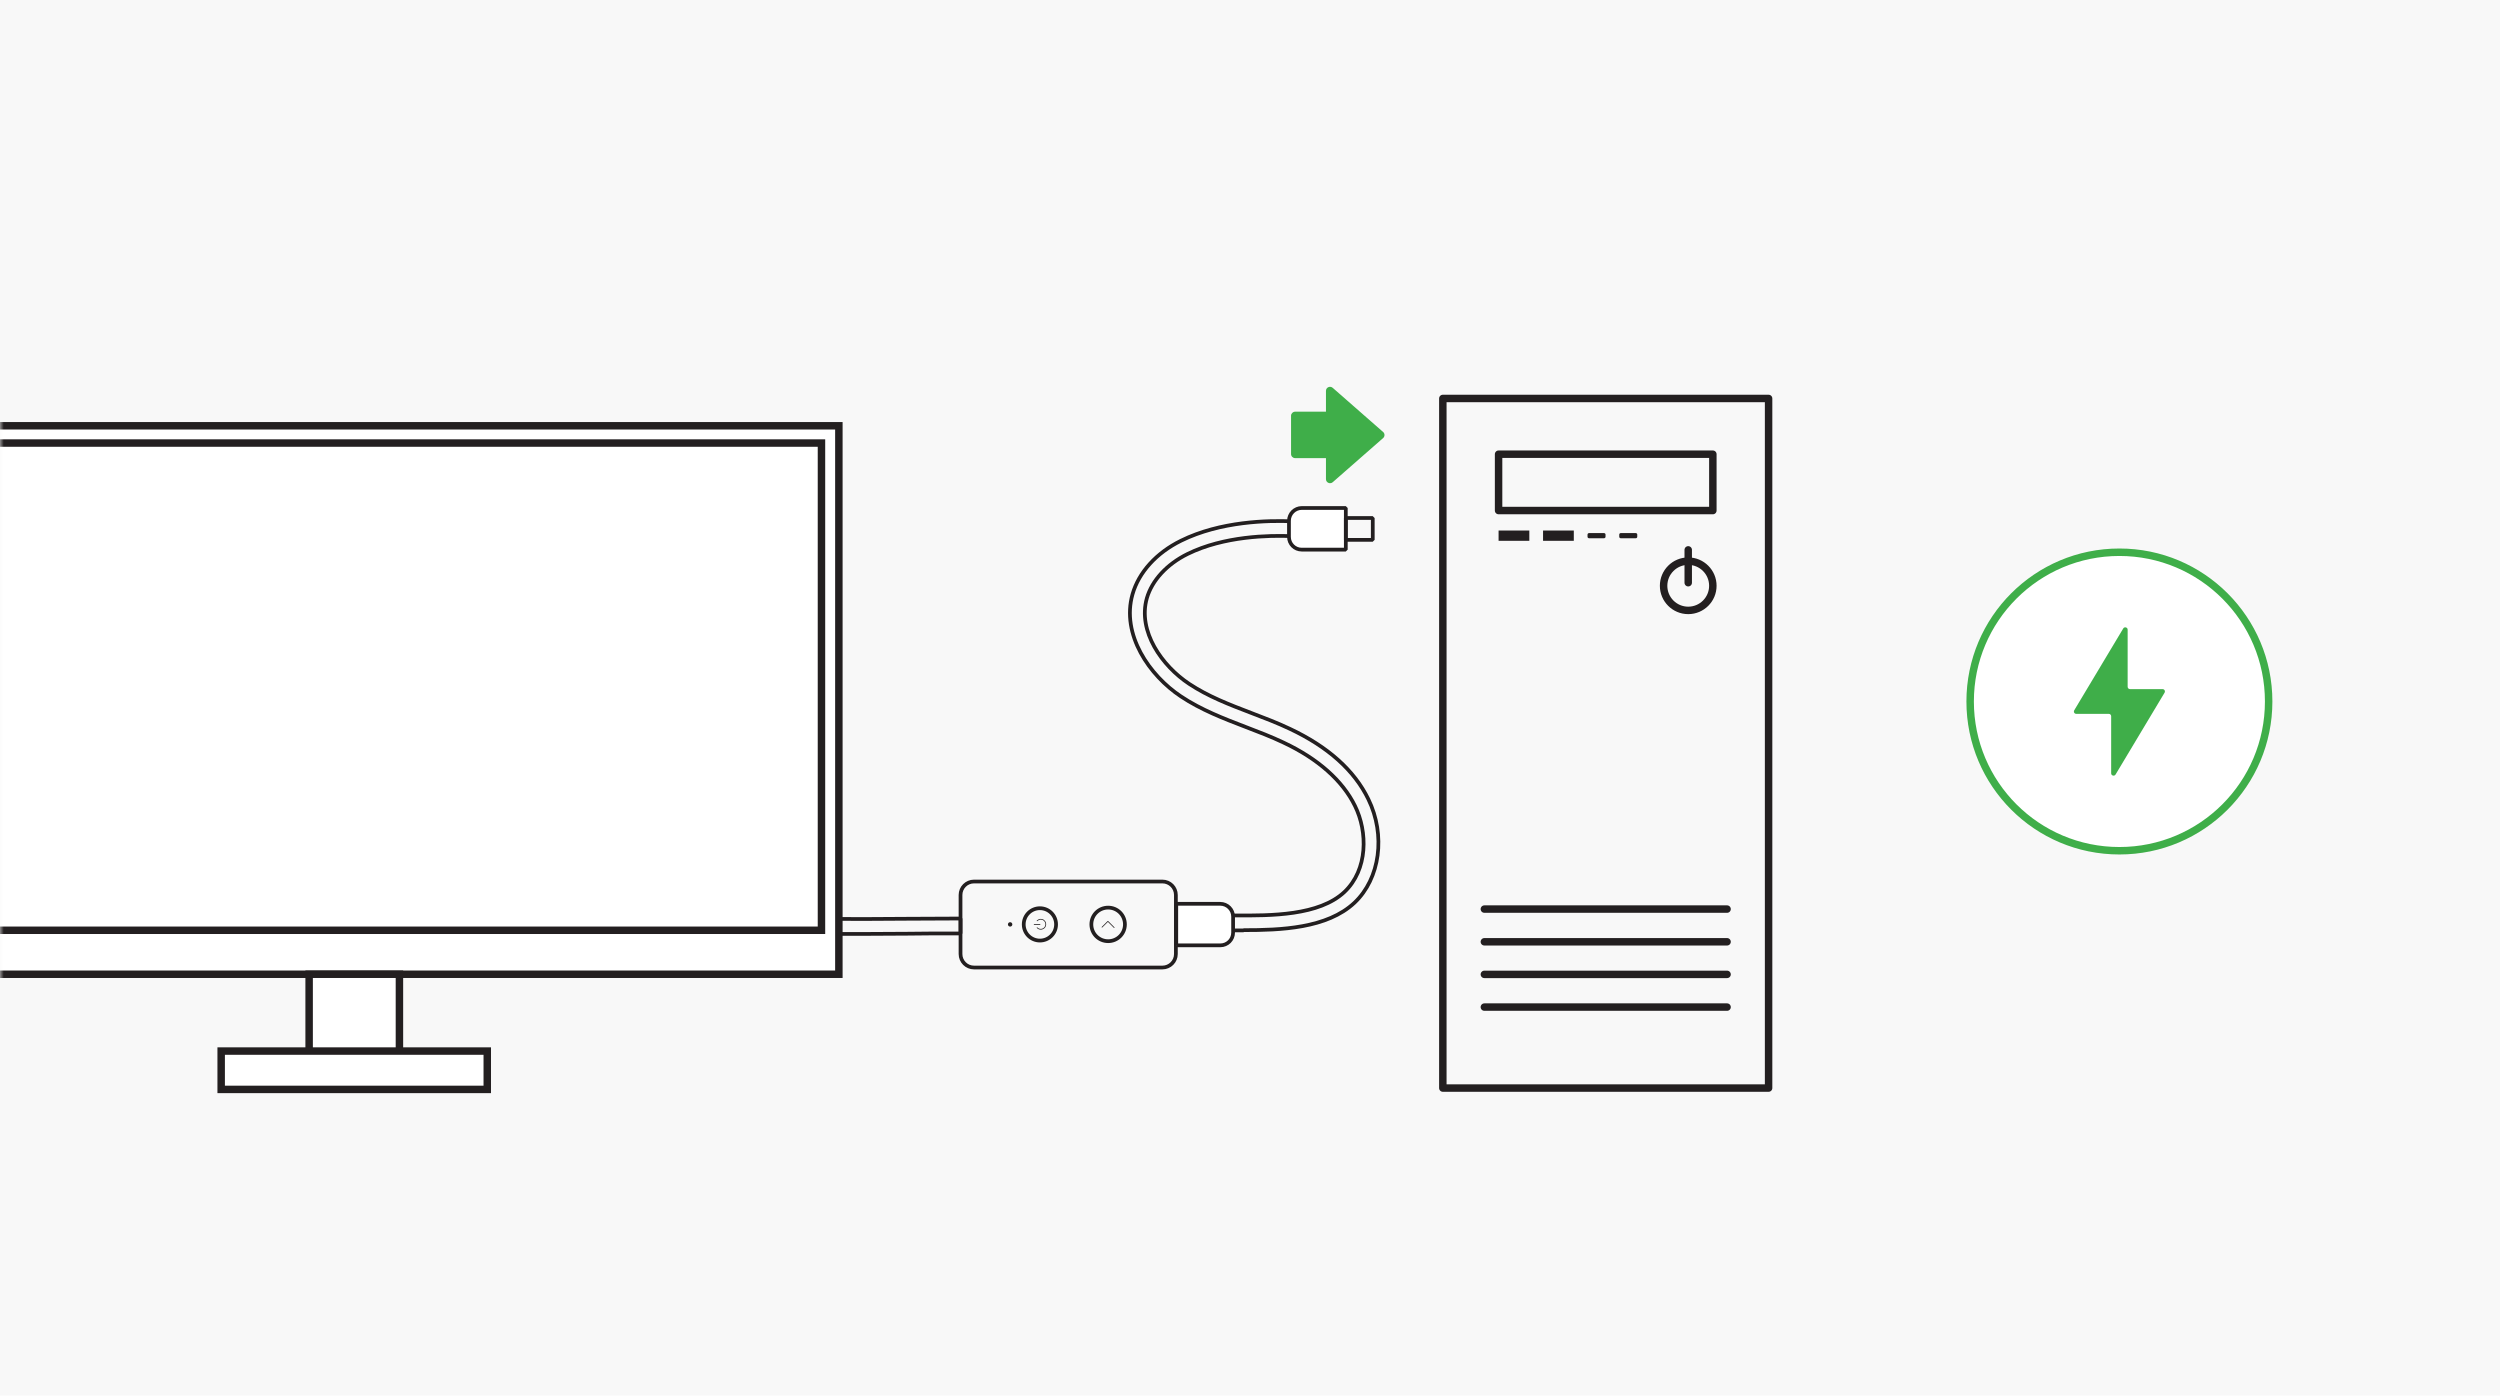
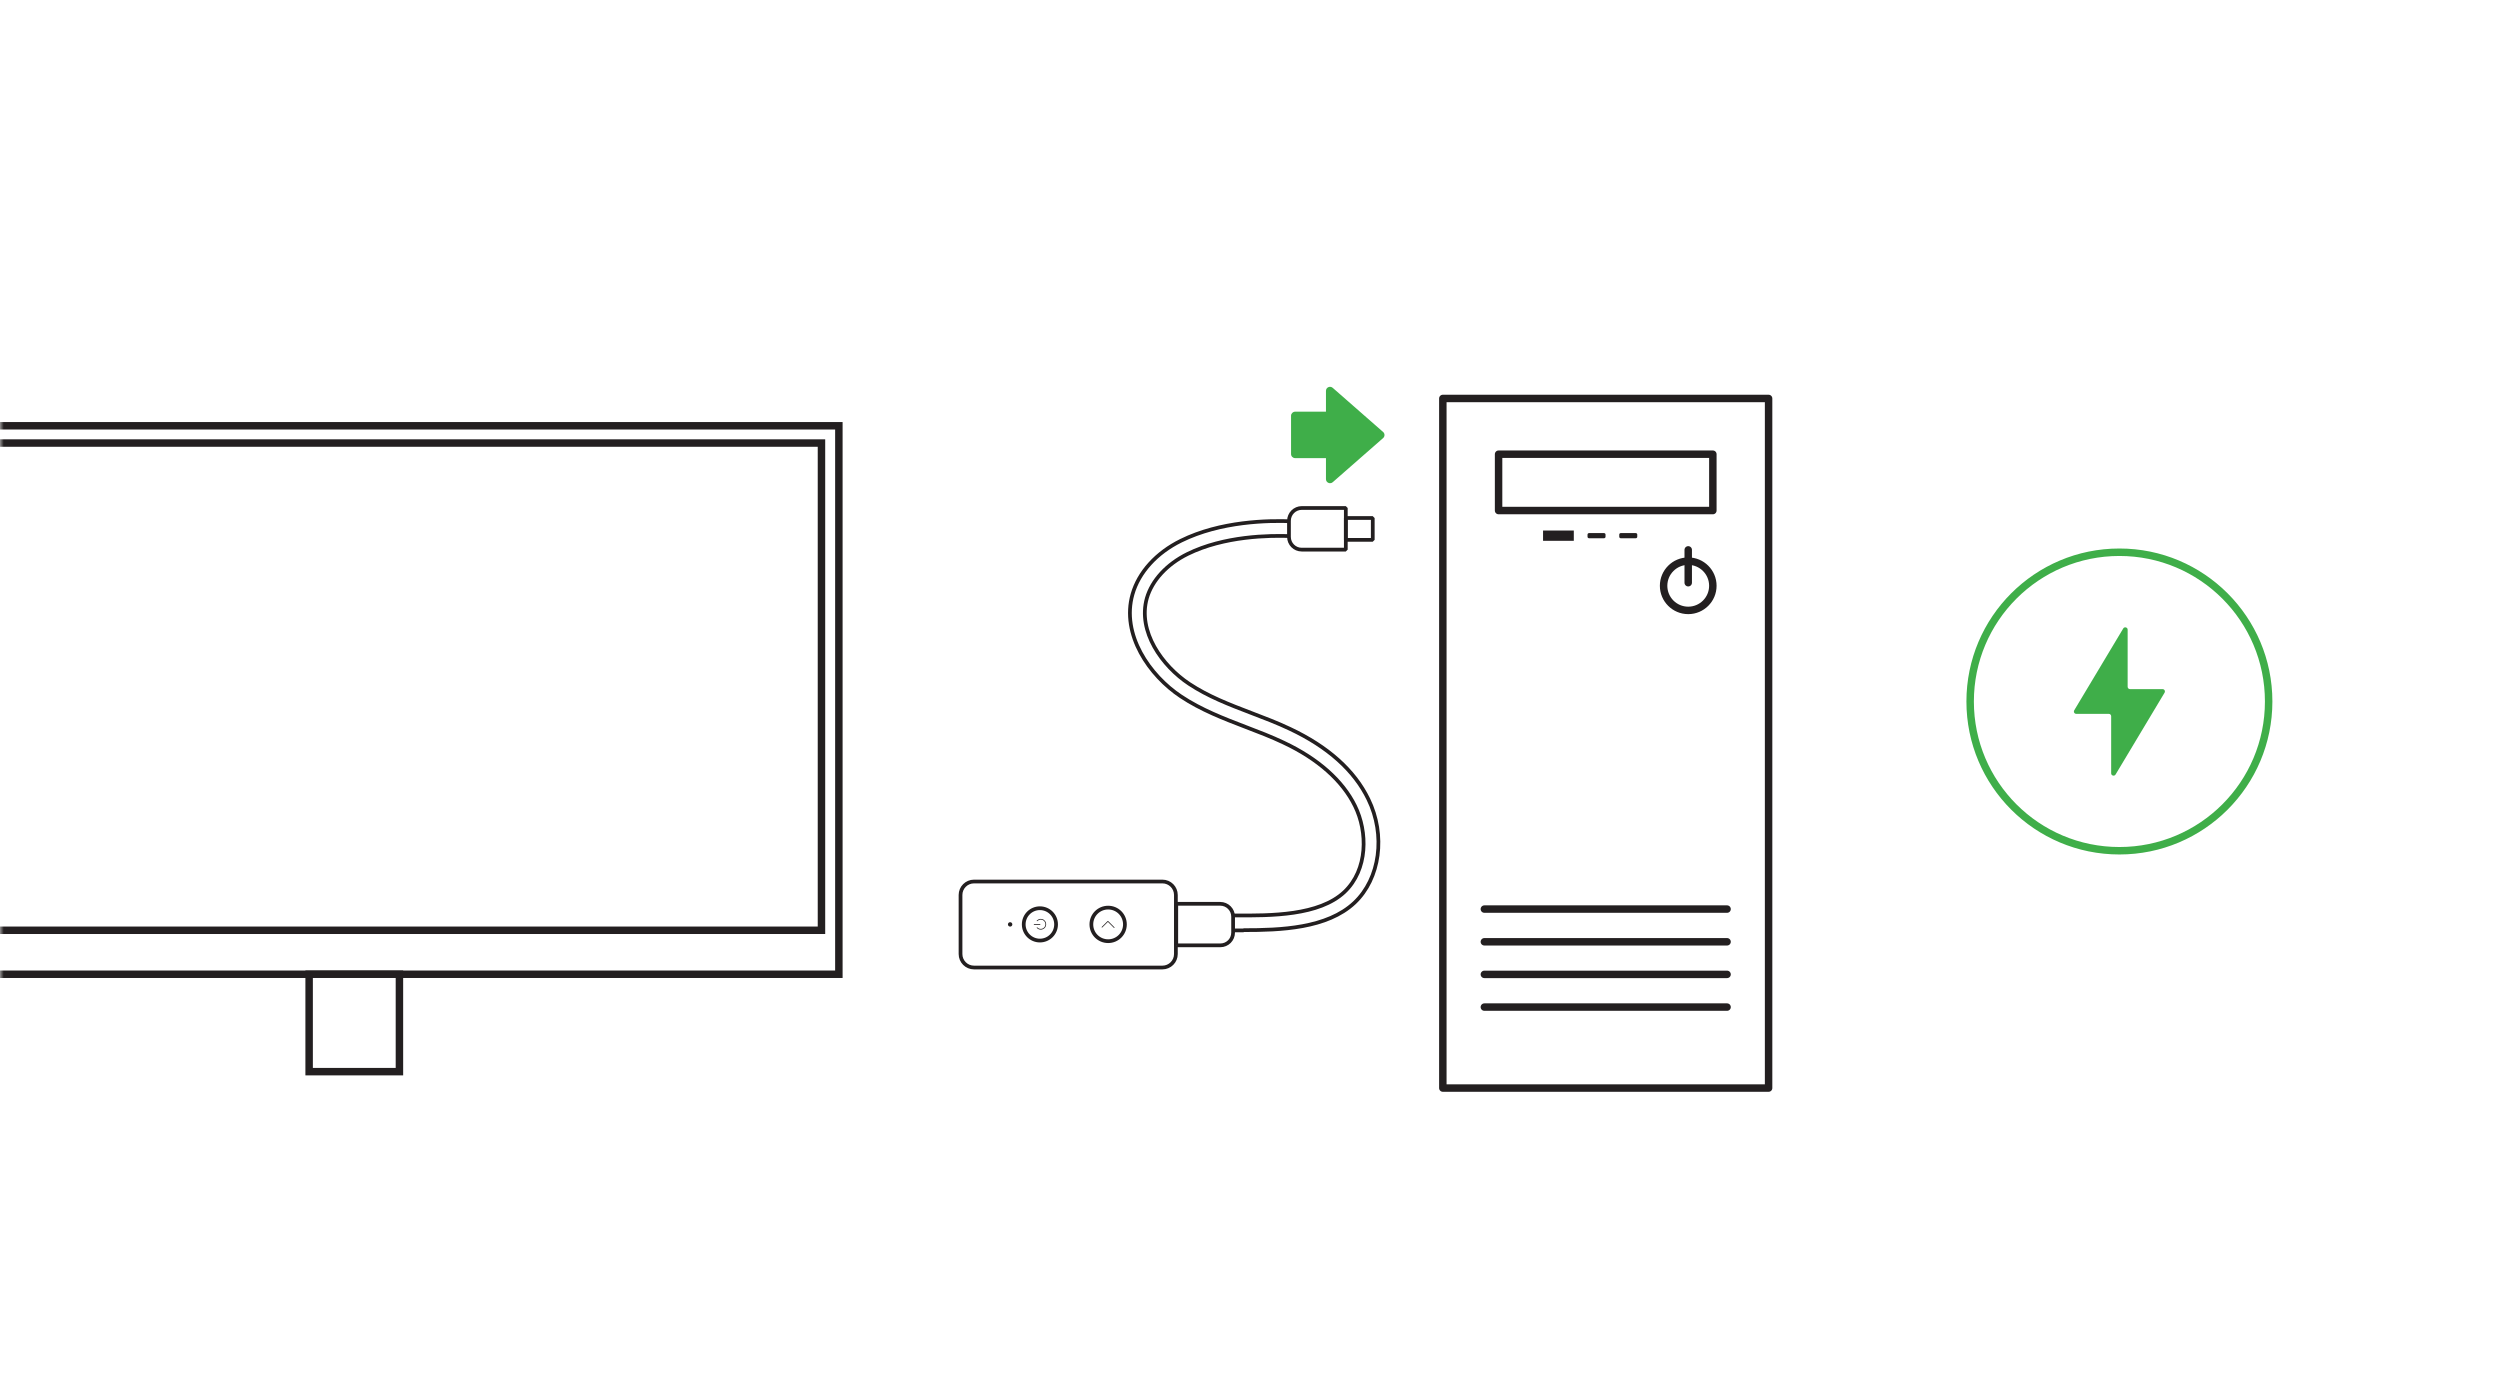
<svg xmlns="http://www.w3.org/2000/svg" width="335" height="187" viewBox="0 0 335 187" fill="none">
-   <rect width="335" height="187" fill="#F8F8F8" />
  <mask id="mask0_6598_24187" style="mask-type:luminance" maskUnits="userSpaceOnUse" x="0" y="35" width="255" height="117">
    <path d="M8.952 152L246.048 152C250.992 152 255 148.49 255 144.161V42.839C255 38.51 250.992 35 246.048 35L8.952 35C4.008 35 0 38.51 0 42.839V144.161C0 148.49 4.008 152 8.952 152Z" fill="white" />
  </mask>
  <g mask="url(#mask0_6598_24187)">
    <path d="M236.991 53.394H193.34V145.801H236.991V53.394Z" stroke="#231F20" stroke-linecap="round" stroke-linejoin="round" />
    <path d="M198.905 134.95H231.426" stroke="#231F20" stroke-linecap="round" stroke-linejoin="round" />
    <path d="M229.522 60.863H200.81V68.415H229.522V60.863Z" stroke="#231F20" stroke-linecap="round" stroke-linejoin="round" />
-     <path d="M204.93 71.09H200.81V72.469H204.93V71.09Z" fill="#231F20" />
    <path d="M219.196 71.435H217.177C217.068 71.435 216.98 71.523 216.98 71.632V71.927C216.98 72.036 217.068 72.124 217.177 72.124H219.196C219.305 72.124 219.393 72.036 219.393 71.927V71.632C219.393 71.523 219.305 71.435 219.196 71.435Z" fill="#231F20" />
    <path d="M210.89 71.09H206.769V72.469H210.89V71.09Z" fill="#231F20" />
    <path d="M214.944 71.435H212.925C212.816 71.435 212.728 71.523 212.728 71.632V71.927C212.728 72.036 212.816 72.124 212.925 72.124H214.944C215.053 72.124 215.141 72.036 215.141 71.927V71.632C215.141 71.523 215.053 71.435 214.944 71.435Z" fill="#231F20" />
    <path d="M198.905 130.566H231.426" stroke="#231F20" stroke-linecap="round" stroke-linejoin="round" />
    <path d="M198.905 126.2H231.426" stroke="#231F20" stroke-linecap="round" stroke-linejoin="round" />
    <path d="M198.905 121.817H231.426" stroke="#231F20" stroke-linecap="round" stroke-linejoin="round" />
    <path d="M226.222 81.794C228.044 81.794 229.522 80.316 229.522 78.494C229.522 76.672 228.044 75.194 226.222 75.194C224.4 75.194 222.922 76.672 222.922 78.494C222.922 80.316 224.4 81.794 226.222 81.794Z" stroke="#231F20" stroke-linecap="round" stroke-linejoin="round" />
    <path d="M226.222 78.084V73.684" stroke="#231F20" stroke-linecap="round" stroke-linejoin="round" />
    <path d="M177.679 64.195V61.388H173.542C173.247 61.388 173.001 61.142 173.001 60.846V55.708C173.001 55.413 173.247 55.166 173.542 55.166H177.679V52.376C177.679 51.883 178.27 51.653 178.615 51.998L185.362 57.908C185.576 58.121 185.576 58.466 185.362 58.68L178.615 64.589C178.27 64.934 177.679 64.688 177.679 64.212V64.195Z" fill="#3FAE49" />
-     <path d="M115.445 125.149C113.672 125.149 111.948 125.149 110.389 125.1C108.895 125.1 107.549 124.558 106.548 123.54C105.284 122.276 104.594 120.339 104.627 118.123H106.63C106.63 119.797 107.106 121.258 107.976 122.129C108.616 122.769 109.437 123.097 110.422 123.097C113.738 123.179 117.727 123.146 121.568 123.114C124.113 123.097 126.592 123.081 128.71 123.081V125.083C126.592 125.067 124.113 125.083 121.585 125.116C119.533 125.133 117.448 125.149 115.445 125.149Z" stroke="#231F20" stroke-width="0.5" stroke-linecap="round" stroke-linejoin="bevel" />
    <path d="M166.631 124.673C166.27 124.673 165.909 124.673 165.564 124.673H164.595V122.67H165.58C170.325 122.703 176.76 122.703 180.142 119.535C183.326 116.531 183.277 111.458 181.57 107.994C179.912 104.612 176.612 101.674 171.999 99.507C170.374 98.735 168.634 98.062 166.943 97.422C163.988 96.289 160.951 95.124 158.242 93.318C154.04 90.527 150.215 85.044 151.758 79.627C152.595 76.688 154.959 74.078 158.259 72.453C163.545 69.843 169.914 69.711 173.23 69.859L173.148 71.846C170.013 71.714 164.021 71.829 159.145 74.226C156.354 75.605 154.368 77.772 153.679 80.152C152.415 84.617 155.731 89.247 159.359 91.644C161.887 93.318 164.694 94.401 167.665 95.534C169.389 96.191 171.162 96.864 172.853 97.668C177.942 100.065 181.488 103.233 183.359 107.091C185.707 111.901 184.935 117.729 181.504 120.963C177.827 124.427 171.572 124.64 166.647 124.64L166.631 124.673Z" stroke="#231F20" stroke-width="0.5" stroke-linecap="round" stroke-linejoin="bevel" />
    <path d="M155.764 118.123H130.515C129.518 118.123 128.71 118.931 128.71 119.929V127.841C128.71 128.839 129.518 129.647 130.515 129.647H155.764C156.761 129.647 157.569 128.839 157.569 127.841V119.929C157.569 118.931 156.761 118.123 155.764 118.123Z" stroke="#231F20" stroke-width="0.5" stroke-linecap="round" stroke-linejoin="bevel" />
    <path d="M135.653 123.869C135.653 123.704 135.522 123.573 135.358 123.573C135.194 123.573 135.062 123.704 135.062 123.869C135.062 124.033 135.194 124.164 135.358 124.164C135.522 124.164 135.653 124.033 135.653 123.869Z" fill="#231F20" />
    <path d="M138.576 123.869H139.364" stroke="#231F20" stroke-width="0.1" stroke-linecap="round" stroke-linejoin="bevel" />
    <path d="M138.97 123.392C139.068 123.294 139.183 123.228 139.315 123.195C139.446 123.163 139.594 123.195 139.709 123.228C139.824 123.261 139.938 123.376 140.021 123.475C140.103 123.589 140.135 123.721 140.135 123.852C140.135 123.983 140.103 124.115 140.021 124.23C139.938 124.345 139.84 124.427 139.709 124.476C139.577 124.525 139.446 124.542 139.315 124.509C139.183 124.476 139.052 124.41 138.97 124.312" stroke="#231F20" stroke-width="0.1" stroke-linecap="round" stroke-linejoin="bevel" />
    <path d="M141.514 123.869C141.514 122.67 140.546 121.702 139.347 121.702C138.149 121.702 137.18 122.67 137.18 123.869C137.18 125.067 138.149 126.036 139.347 126.036C140.546 126.036 141.514 125.067 141.514 123.869Z" stroke="#231F20" stroke-width="0.5" stroke-linecap="round" stroke-linejoin="bevel" />
    <path d="M147.67 124.246L148.458 123.458L149.296 124.295" stroke="#231F20" stroke-width="0.1" stroke-linecap="round" stroke-linejoin="bevel" />
    <path d="M150.74 123.869C150.74 122.621 149.739 121.62 148.491 121.62C147.243 121.62 146.242 122.621 146.242 123.869C146.242 125.116 147.243 126.118 148.491 126.118C149.739 126.118 150.74 125.116 150.74 123.869Z" stroke="#231F20" stroke-width="0.5" stroke-linecap="round" stroke-linejoin="bevel" />
    <path d="M157.619 126.692V121.111H163.512C164.464 121.111 165.236 121.882 165.236 122.834V124.968C165.236 125.921 164.464 126.676 163.528 126.676H157.619V126.692Z" fill="white" stroke="#231F20" stroke-width="0.5" stroke-linecap="round" stroke-linejoin="bevel" />
    <path d="M172.722 71.927V69.793C172.722 68.841 173.493 68.07 174.445 68.07H180.339V73.651H174.429C173.477 73.651 172.722 72.88 172.722 71.944V71.927Z" fill="white" stroke="#231F20" stroke-width="0.5" stroke-linecap="round" stroke-linejoin="bevel" />
    <path d="M180.339 69.416V72.338H183.95V69.416H180.339Z" stroke="#231F20" stroke-width="0.5" stroke-linecap="round" stroke-linejoin="bevel" />
    <path d="M112.408 57.054H-17.461V130.55H112.408V57.054Z" fill="white" stroke="#231F20" stroke-miterlimit="10" />
    <path d="M110.077 124.657V59.369L-15.146 59.369V124.657L110.077 124.657Z" fill="white" stroke="#231F20" stroke-miterlimit="10" />
    <path d="M53.523 130.55H41.424V143.601H53.523V130.55Z" fill="white" stroke="#231F20" stroke-miterlimit="10" />
-     <path d="M65.293 140.843H29.637V145.981H65.293V140.843Z" fill="white" stroke="#231F20" stroke-miterlimit="10" />
  </g>
  <path d="M284 114C295.046 114 304 105.046 304 94C304 82.954 295.046 74 284 74C272.954 74 264 82.954 264 94C264 105.046 272.954 114 284 114Z" fill="white" stroke="#3FAE49" stroke-linecap="round" stroke-linejoin="round" />
  <path d="M289.779 92.343H285.42C285.243 92.343 285.105 92.205 285.105 92.028V84.375C285.105 84.059 284.671 83.941 284.513 84.217L277.945 95.183C277.827 95.4 277.965 95.657 278.221 95.657H282.58C282.758 95.657 282.896 95.795 282.896 95.972V103.625C282.896 103.941 283.329 104.059 283.487 103.783L290.055 92.817C290.174 92.6 290.036 92.343 289.779 92.343Z" fill="#3FAE49" />
</svg>